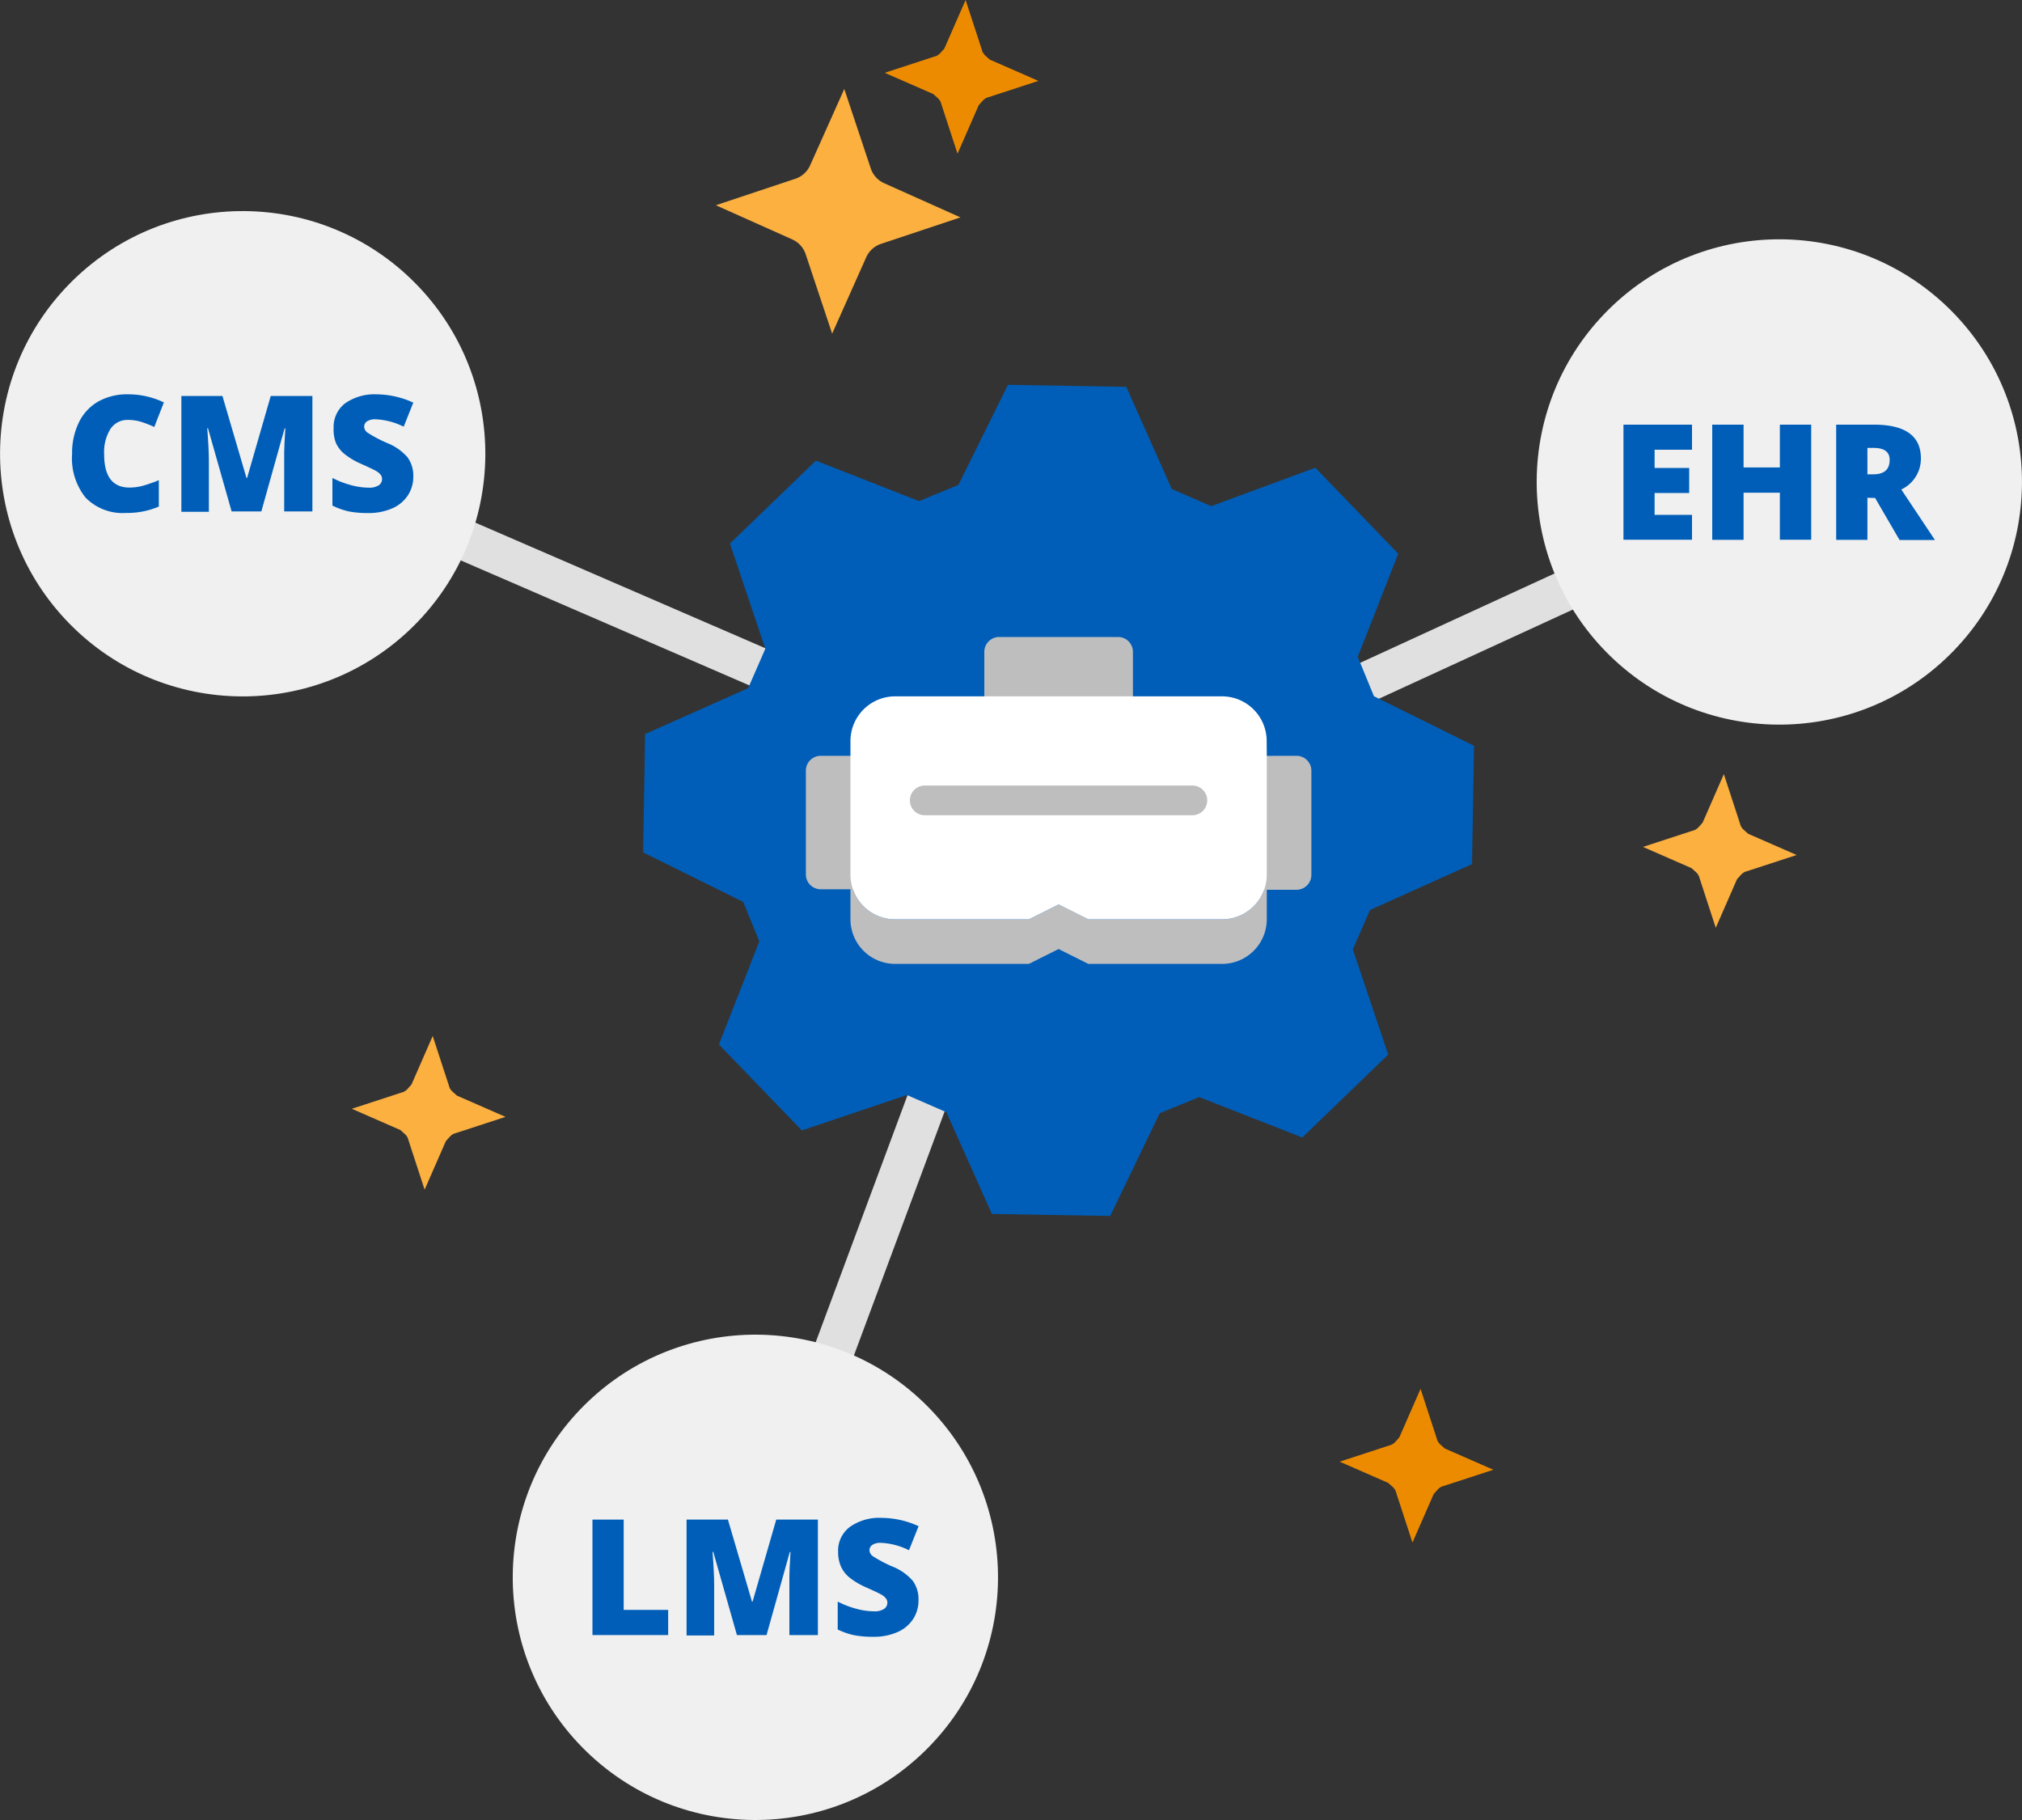
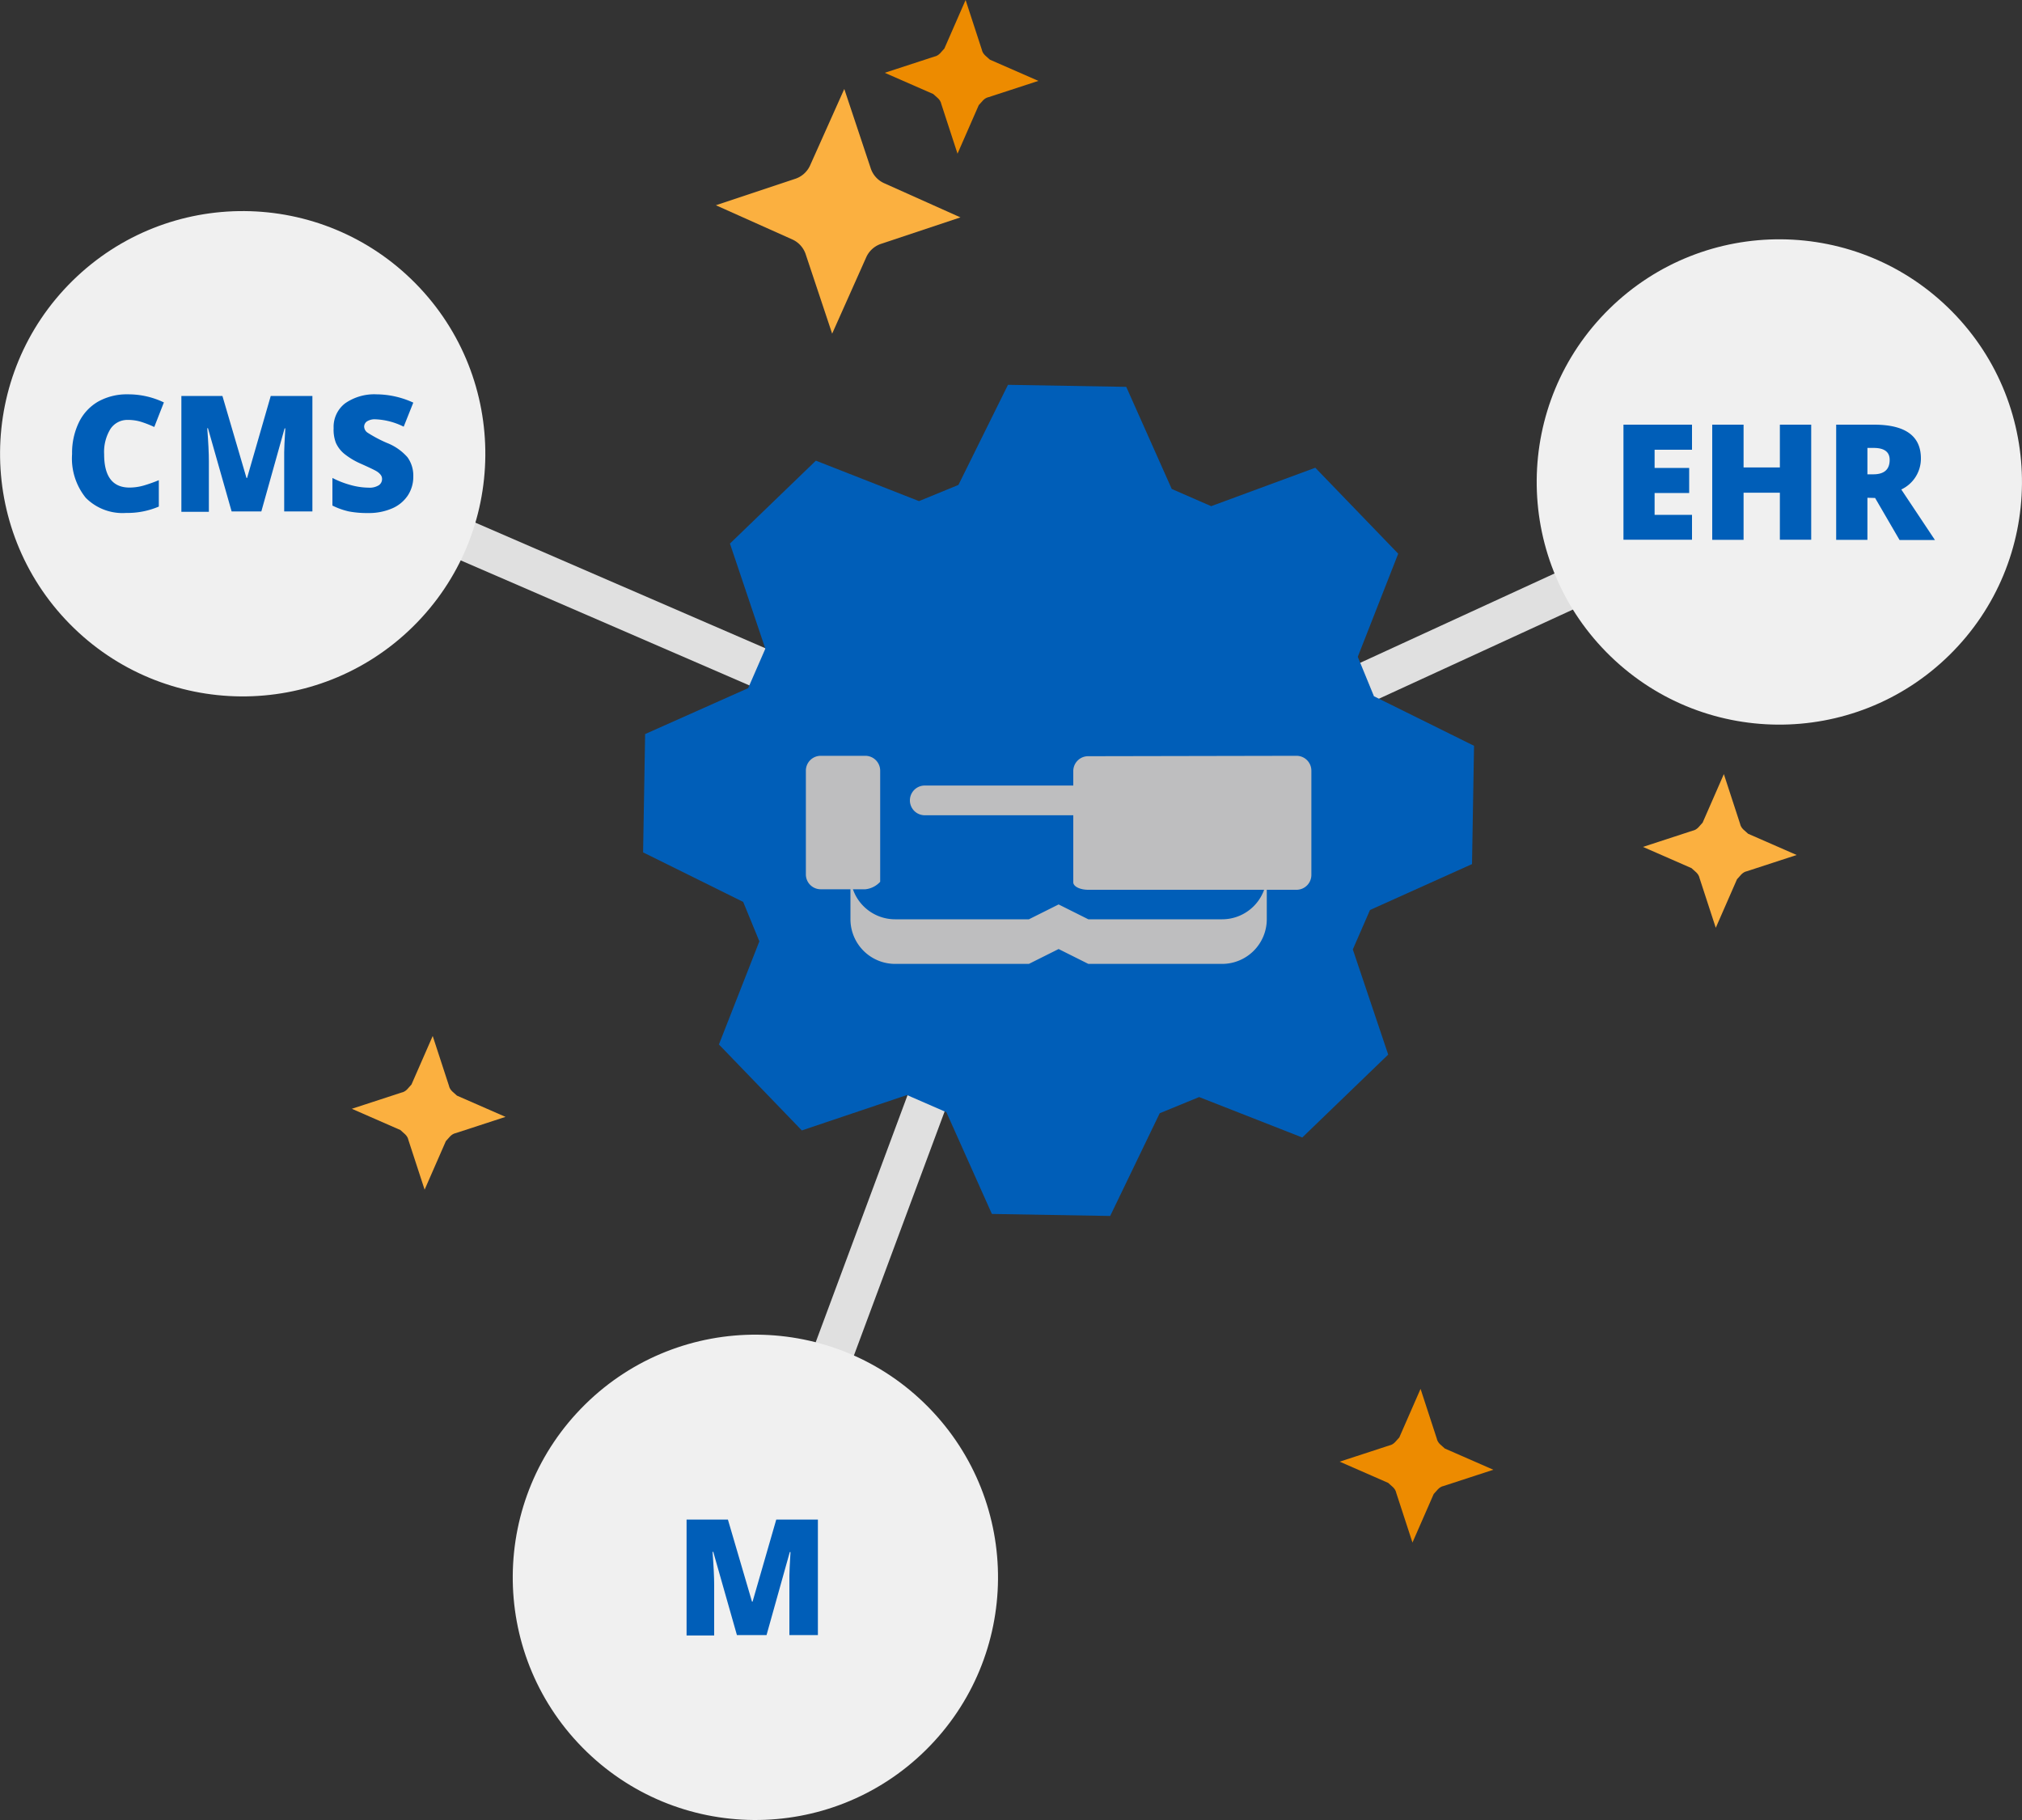
<svg xmlns="http://www.w3.org/2000/svg" id="design" viewBox="0 0 200 180">
  <rect x="0" y="0" width="200" height="180" fill="#333333" stroke="none" />
  <defs>
    <style>.cls-1{fill:none;stroke:#e0e0e0;stroke-miterlimit:10;stroke-width:4px;}.cls-2{fill:#ed8b00;}.cls-3{fill:#fbb040;}.cls-4{fill:#005eb8;}.cls-5{fill:#f0f0f0;}.cls-6{fill:#bebebf;}.cls-7{fill:#fff;}</style>
  </defs>
  <title>-</title>
  <line class="cls-1" x1="105.81" y1="80.96" x2="175.21" y2="49.06" />
  <line class="cls-1" x1="26.21" y1="44.86" x2="103.11" y2="78.16" />
  <line class="cls-1" x1="103.11" y1="78.16" x2="74.41" y2="155.36" />
  <path class="cls-2" d="M139.71,152.56l-1.6-4.9c-.1-.5-.5-.7-.8-1l-4.8-2.1,4.9-1.6c.5-.1.7-.5,1-.8l2.1-4.8,1.6,4.9c.1.5.5.7.8,1l4.8,2.1-4.9,1.6c-.5.1-.7.5-1,.8Z" />
  <path class="cls-3" d="M169.71,91.76l-1.6-4.9c-.1-.5-.5-.7-.8-1l-4.8-2.1,4.9-1.6c.5-.1.7-.5,1-.8l2.1-4.8,1.6,4.9c.1.5.5.7.8,1l4.8,2.1-4.9,1.6c-.5.1-.7.5-1,.8Z" />
  <path class="cls-3" d="M42,117.66l-1.6-4.9c-.1-.5-.5-.7-.8-1l-4.8-2.1,4.9-1.6c.5-.1.7-.5,1-.8l2.1-4.8,1.6,4.9c.1.5.5.7.8,1l4.8,2.1-4.9,1.6c-.5.1-.7.5-1,.8Z" />
  <path class="cls-2" d="M94.71,15.2l-1.6-4.9c-.1-.5-.5-.7-.8-1l-4.8-2.1,4.9-1.6c.5-.1.7-.5,1-.8L95.51,0l1.6,4.9c.1.5.5.7.8,1l4.8,2.1-4.9,1.6c-.5.1-.7.5-1,.8Z" />
  <path class="cls-3" d="M82.31,33l-2.6-7.8a2.46,2.46,0,0,0-1.3-1.5l-7.6-3.4,7.8-2.6a2.46,2.46,0,0,0,1.5-1.3l3.4-7.6,2.6,7.8a2.46,2.46,0,0,0,1.3,1.5L95,21.5l-7.8,2.6a2.46,2.46,0,0,0-1.5,1.3Z" />
  <path class="cls-4" d="M109.81,120.26l-11.7-.2L93.61,110l-3.9-1.7-10.4,3.5-8.2-8.5,4-10.2-1.6-3.9-9.9-4.9.2-11.7L74,68.06l1.7-3.9-3.5-10.4,8.5-8.2,10.2,4,3.9-1.6,4.9-9.9,11.7.2,4.5,10.1,3.9,1.7,10.3-3.8,8.2,8.5-4,10.2,1.6,3.9,9.9,4.9-.2,11.7L135.51,90l-1.7,3.9,3.5,10.4-8.5,8.2-10.2-4-3.9,1.6Z" />
  <circle class="cls-5" cx="74.72" cy="156" r="24" transform="translate(-87.95 97.19) rotate(-44.53)" />
  <circle class="cls-5" cx="176" cy="47.67" r="24" transform="translate(17.1 137.11) rotate(-44.53)" />
  <circle class="cls-5" cx="24" cy="44.87" r="24" transform="translate(-24.57 29.72) rotate(-44.53)" />
  <path class="cls-4" d="M12.64,41.53a2,2,0,0,0-1.72.9,4.36,4.36,0,0,0-.62,2.49q0,3.3,2.51,3.3A5.14,5.14,0,0,0,14.28,48a14.67,14.67,0,0,0,1.43-.51V50.1a7.91,7.91,0,0,1-3.23.63,5.12,5.12,0,0,1-4-1.5A6.19,6.19,0,0,1,7.13,44.9a6.92,6.92,0,0,1,.67-3.12,4.78,4.78,0,0,1,1.92-2.07A5.81,5.81,0,0,1,12.67,39a8.13,8.13,0,0,1,3.54.8l-.95,2.43a10.71,10.71,0,0,0-1.27-.5A4.43,4.43,0,0,0,12.64,41.53Z" />
  <path class="cls-4" d="M22.91,50.58l-2.34-8.23h-.07q.16,2.1.16,3.27v5H17.94V39.16H22l2.38,8.11h.06l2.34-8.11h4.12V50.58H28.11v-5q0-.39,0-.87t.11-2.34h-.07l-2.3,8.21Z" />
  <path class="cls-4" d="M40.88,47.11A3.37,3.37,0,0,1,40.34,49a3.53,3.53,0,0,1-1.55,1.28,5.76,5.76,0,0,1-2.38.46,9.66,9.66,0,0,1-1.91-.16A7.09,7.09,0,0,1,32.88,50V47.27a9.15,9.15,0,0,0,1.84.71,6.83,6.83,0,0,0,1.75.25,1.7,1.7,0,0,0,1-.24.73.73,0,0,0,.32-.61.67.67,0,0,0-.13-.41,1.51,1.51,0,0,0-.41-.36q-.29-.18-1.52-.73a7.26,7.26,0,0,1-1.68-1,3,3,0,0,1-.83-1.09A3.63,3.63,0,0,1,33,42.34a2.93,2.93,0,0,1,1.15-2.46A5.06,5.06,0,0,1,37.26,39a8.86,8.86,0,0,1,3.62.82l-.95,2.38a6.86,6.86,0,0,0-2.77-.73,1.44,1.44,0,0,0-.87.21.64.64,0,0,0-.27.52.75.75,0,0,0,.35.6,13.2,13.2,0,0,0,1.89,1,5.22,5.22,0,0,1,2.05,1.43A3.1,3.1,0,0,1,40.88,47.11Z" />
  <path class="cls-4" d="M167.36,53.38h-6.78V42h6.78v2.48h-3.7v1.8h3.42v2.48h-3.42v2.16h3.7Z" />
  <path class="cls-4" d="M179.15,53.38h-3.1V48.73h-3.59v4.66h-3.1V42h3.1v4.23h3.59V42h3.1Z" />
  <path class="cls-4" d="M184.71,49.23v4.16h-3.09V42h3.74Q190,42,190,45.34a3.37,3.37,0,0,1-1.94,3.07l3.33,5h-3.5l-2.42-4.16Zm0-2.32h.58q1.62,0,1.62-1.43,0-1.18-1.59-1.18h-.61Z" />
-   <path class="cls-4" d="M58.6,161.71V150.29h3.09v8.93h4.4v2.49Z" />
  <path class="cls-4" d="M72.89,161.71l-2.34-8.23h-.07q.16,2.1.16,3.27v5H67.91V150.29H72l2.38,8.11h.06l2.34-8.11h4.12v11.42H78.08v-5q0-.39,0-.87t.11-2.34h-.07l-2.3,8.21Z" />
-   <path class="cls-4" d="M90.85,158.25a3.37,3.37,0,0,1-.54,1.89,3.53,3.53,0,0,1-1.55,1.28,5.76,5.76,0,0,1-2.38.46,9.66,9.66,0,0,1-1.91-.16,7.09,7.09,0,0,1-1.61-.56V158.4a9.18,9.18,0,0,0,1.84.71,6.85,6.85,0,0,0,1.75.25,1.7,1.7,0,0,0,1-.24.73.73,0,0,0,.32-.61.67.67,0,0,0-.13-.41,1.51,1.51,0,0,0-.41-.36q-.29-.18-1.52-.73A7.3,7.3,0,0,1,84,156a3,3,0,0,1-.83-1.09,3.63,3.63,0,0,1-.27-1.46A2.93,2.93,0,0,1,84.08,151a5.06,5.06,0,0,1,3.16-.88,8.86,8.86,0,0,1,3.62.82l-.95,2.38a6.86,6.86,0,0,0-2.77-.73,1.44,1.44,0,0,0-.87.21.64.64,0,0,0-.27.52.76.76,0,0,0,.35.6,13.25,13.25,0,0,0,1.89,1,5.22,5.22,0,0,1,2.05,1.43A3.1,3.1,0,0,1,90.85,158.25Z" />
-   <path class="cls-6" d="M110.59,63a1.47,1.47,0,0,1,1.47,1.47v5.89a1.47,1.47,0,0,1-1.47,1.47H98.83a1.47,1.47,0,0,1-1.47-1.47V64.46A1.47,1.47,0,0,1,98.83,63Z" />
  <path class="cls-6" d="M84.12,86.51a4.42,4.42,0,0,0,4.41,4.41h13.24l2.94-1.47,2.94,1.47h13.24a4.42,4.42,0,0,0,4.41-4.41v4.41a4.42,4.42,0,0,1-4.41,4.41H107.65l-2.94-1.47-2.94,1.47H88.53a4.42,4.42,0,0,1-4.41-4.41V86.51Z" />
  <path class="cls-6" d="M128.24,74.75a1.47,1.47,0,0,1,1.47,1.47V86.51A1.47,1.47,0,0,1,128.24,88H107.63c-.81,0-1.47-.33-1.47-.74v-11a1.47,1.47,0,0,1,1.47-1.47Z" />
  <path class="cls-6" d="M87.06,85v2.21a2.3,2.3,0,0,1-1.47.74H81.18a1.47,1.47,0,0,1-1.47-1.47V76.22a1.47,1.47,0,0,1,1.47-1.47h4.41a1.47,1.47,0,0,1,1.47,1.47Z" />
-   <path class="cls-7" d="M125.3,74.75V86.51a4.42,4.42,0,0,1-4.41,4.41H107.65l-2.94-1.47-2.94,1.47H88.53a4.42,4.42,0,0,1-4.41-4.41V73.28a4.42,4.42,0,0,1,4.41-4.41h32.35a4.42,4.42,0,0,1,4.41,4.41Z" />
  <path class="cls-6" d="M117.94,80.63H91.47a1.47,1.47,0,1,1,0-2.94h26.47a1.47,1.47,0,0,1,0,2.94Z" />
</svg>